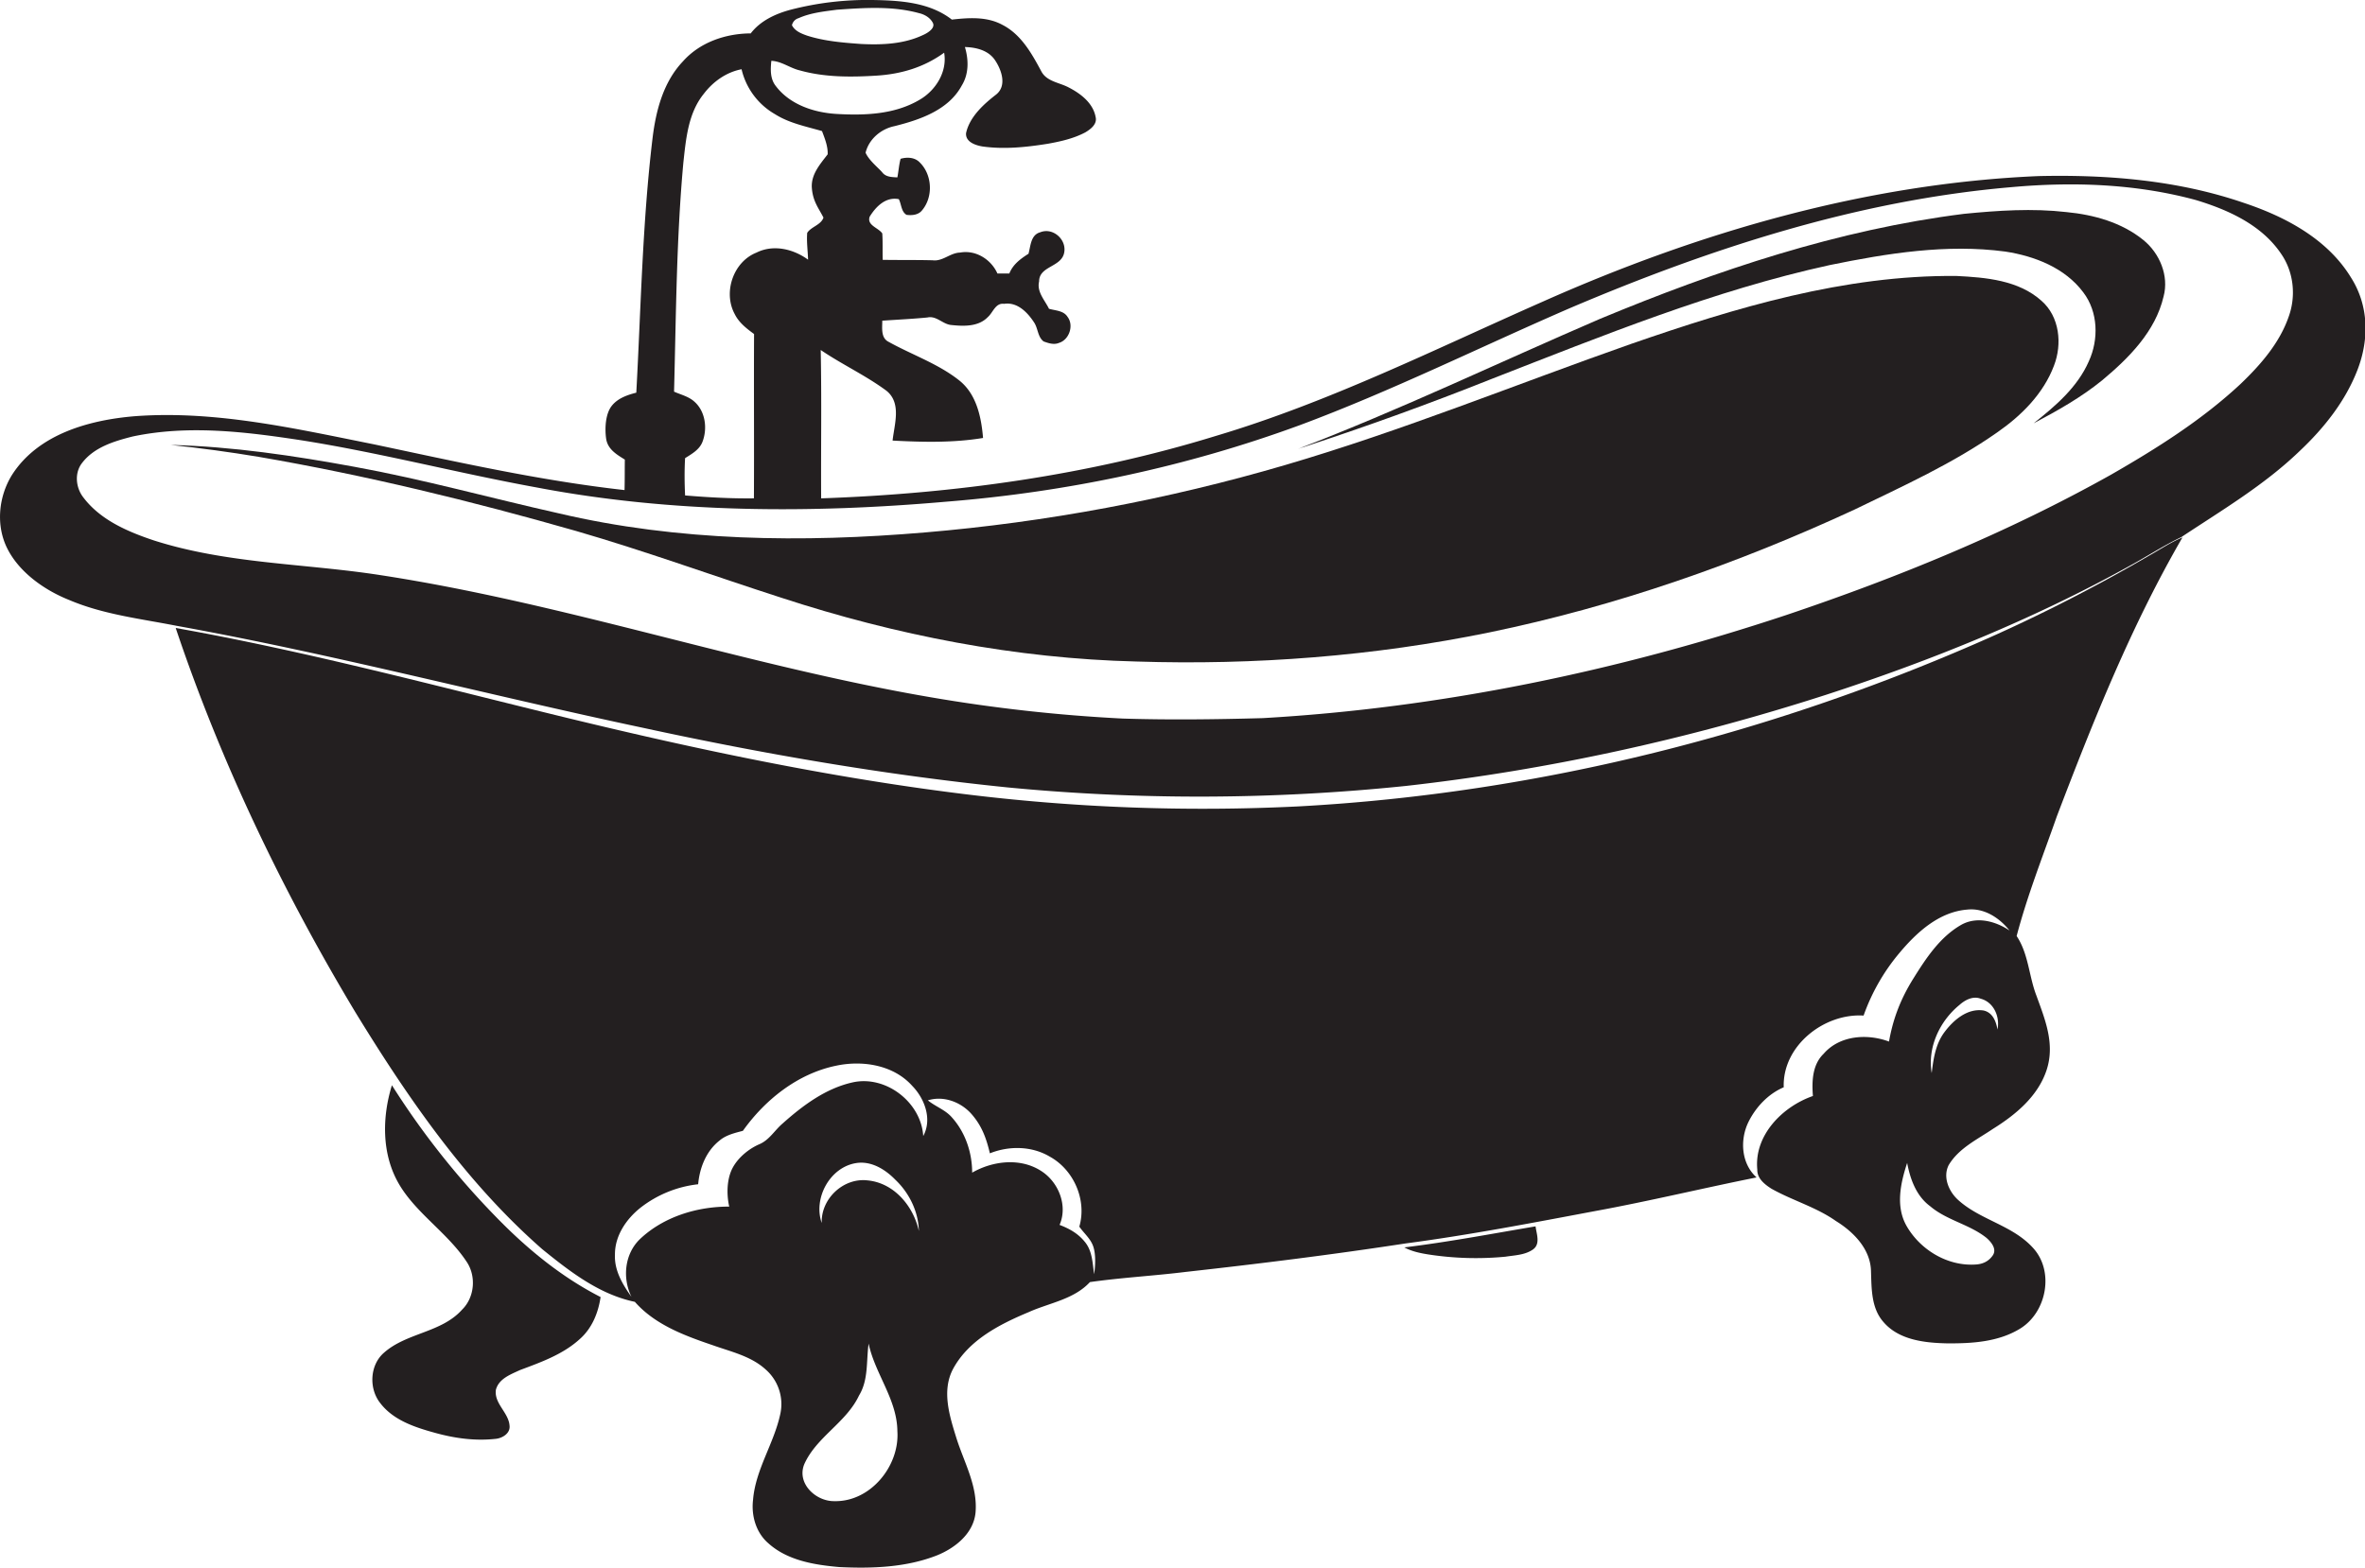
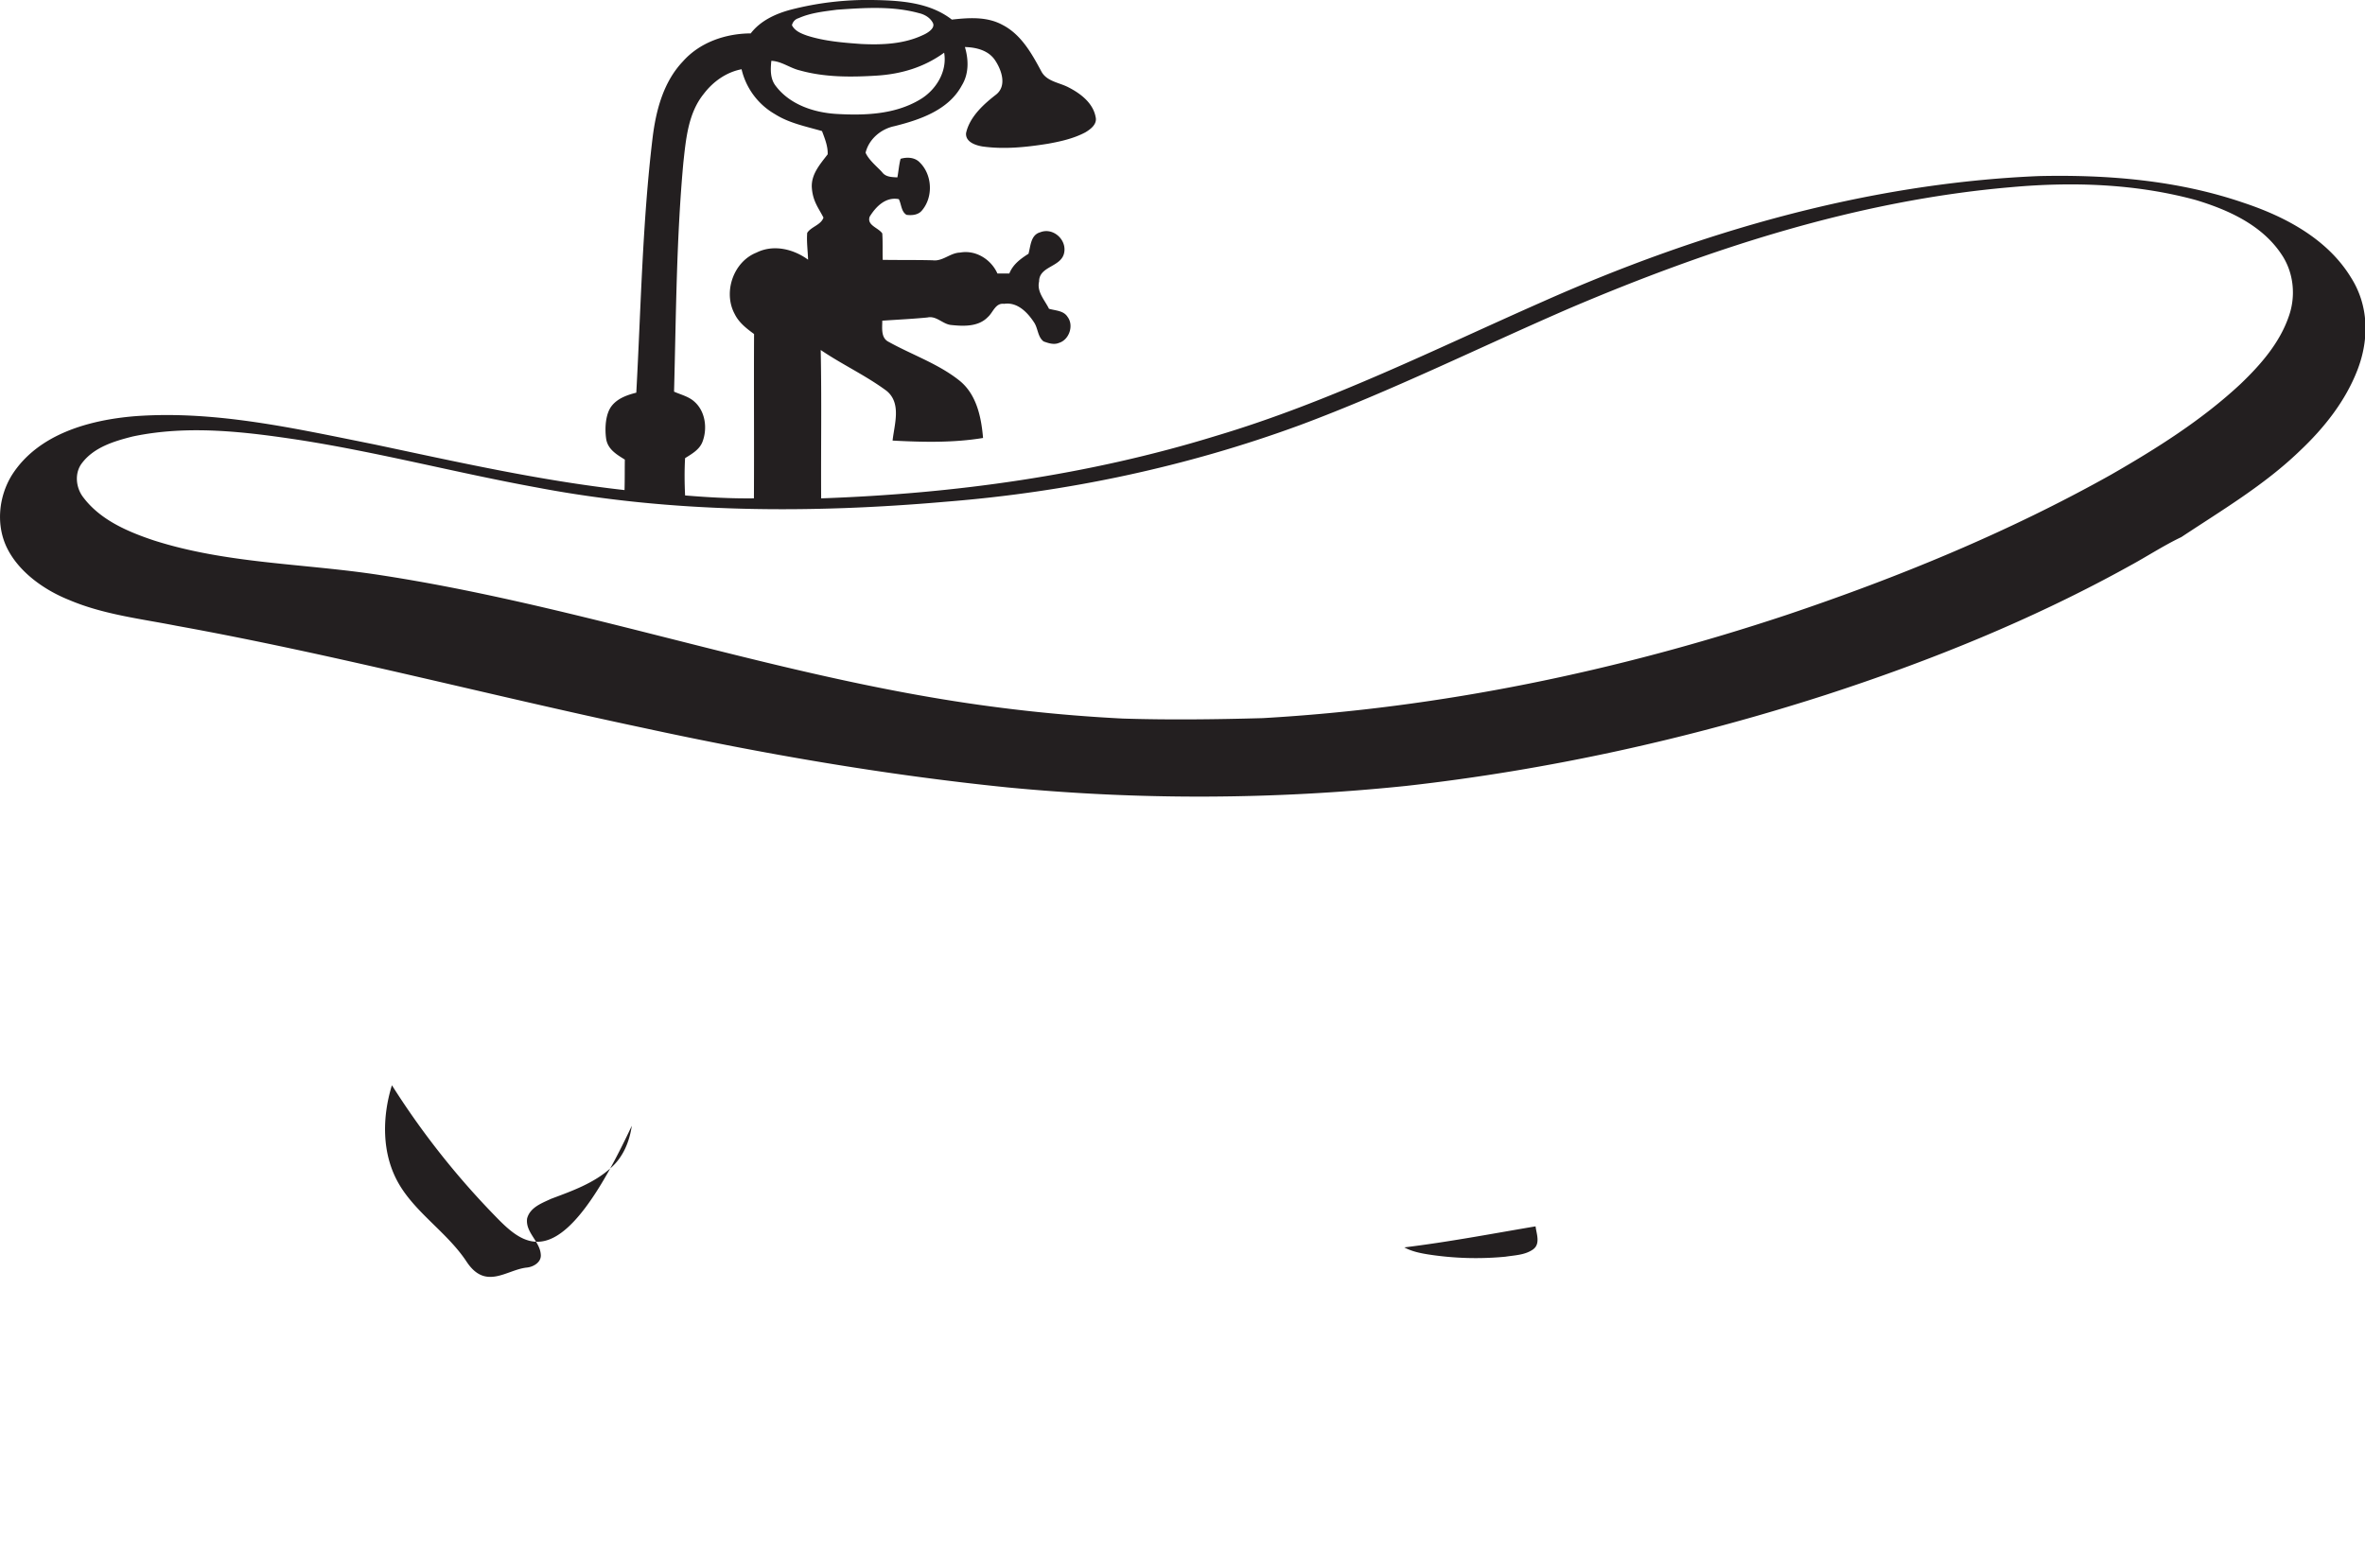
<svg xmlns="http://www.w3.org/2000/svg" id="Layer_1" data-name="Layer 1" viewBox="0 0 1628.7 1080">
  <title>biseeise_Bathtub_flat_black_logo_White_background_8c558fd0-d9d6-4264-9301-f49382ccae30</title>
  <path d="M1619,191.1c-16.2-26.5-45.1-41.8-73.6-51.3-45.3-15.6-93.7-19.6-141.4-18.5-118.4,5-234,38.6-341.8,86.6-74.1,32.7-147,69.2-224.9,92.4-88,27.1-179.9,39.8-271.8,43-0.2-34.1.4-68.2-.3-102.2,14.7,10,31,17.5,45.3,28.1,10.5,8.5,5.4,23.1,4.2,34.3,20.7,1.1,41.8,1.6,62.3-1.8-1.2-14.2-4.4-29.9-16.1-39.4-14.6-11.7-32.7-17.8-48.9-26.8-5.5-2.7-4.4-9.5-4.4-14.6,10.4-.7,20.8-1.2,31.1-2.2,6.3-1.4,10.6,4.8,16.6,5.2,8.5,0.9,18.6,1.2,25-5.5,3.6-3.1,5.2-9.9,11.2-9.1,9.2-1.4,16.2,6,20.7,12.9,2.7,4.1,2.4,9.9,6.5,13,3.3,1.2,7.1,2.5,10.6,1,7-2.1,10.4-12,5.9-17.9-2.7-4.4-8.4-4.3-12.8-5.6-2.9-6-8.5-11.6-6.8-18.8,0-10.5,14.6-9.8,17.1-19.1s-7.3-18.4-16.3-14.8c-6.6,1.8-6.6,9.4-8.1,14.8-5.5,3.5-10.7,7.3-13.2,13.6h-8.2c-4.4-9.8-15-16.4-25.8-14.4-6.8.2-11.9,6.2-18.8,5.3-11.5-.3-23-0.1-34.4-0.3-0.2-6.1.1-12.2-.3-18.2-2.7-4-10.7-5.5-8.7-11.5,4.3-7,11.1-13.9,20.1-12.1,1.8,3.5,1.6,8.6,5.3,10.8,3.7,0.5,8.1.1,10.6-3,7.9-9.2,7.2-24.6-1.5-33.1-3.4-3.6-8.8-3.8-13.2-2.5-1.1,4.2-1.4,8.6-2.2,12.8-3.7-.2-7.8-0.2-10.3-3.3s-9.2-8.2-11.6-13.7c2.3-9.4,10.6-16.4,19.9-18.3,17.6-4.4,37.3-11.1,46.4-28.1,4.9-8,4.7-17.7,2.1-26.4,7.7,0.2,16.1,2.2,20.7,9s8.4,17.8.7,23.8-18.1,14.9-20.6,26.5c-0.5,6.1,6.5,8.4,11.3,9.2,15,2.1,30.3.5,45.2-1.9,8.8-1.6,17.7-3.6,25.6-7.8,3.7-2.2,8.4-5.7,7.1-10.7-1.8-9.6-10.4-16.1-18.6-20.3-6.4-3.4-15.1-4-18.8-11.1-6.6-12.3-13.9-25.4-26.8-32-10.7-5.8-23.2-4.9-34.8-3.6C640.1,1.5,619.6.3,600.8,0a211.2,211.2,0,0,0-56.7,6.8c-10.3,2.8-20.5,7.6-27.1,16.2-17.3.1-35,6.1-46.7,19.3-13.5,14.2-18.6,33.9-20.9,52.8-7,58.2-8,116.9-11.2,175.4-6.3,1.6-12.9,3.9-17,9.2s-4.8,14.8-3.8,22.3,7.3,11.1,12.9,14.6c-0.1,7,0,14-.2,21-58.2-6.5-115.3-19.4-172.5-31.5-54.1-10.8-109-23.5-164.6-19.4C61.4,289.3,26.3,299,8.3,327.1c-9.4,15.1-11.3,35.1-3.1,51.1s25.1,28.2,42.4,35.1c23.5,10,49.1,12.9,74,17.8,107.8,19.5,213.8,47.5,320.9,70.2,82.9,18,166.7,32.5,251.1,41.1a1379.7,1379.7,0,0,0,274.7-1c98.1-11,195-32.4,289-62.7,72.3-23.5,143.2-52.2,209.7-89.1,11.8-6.4,23-13.8,35.2-19.6,27.9-18.5,57.1-35.8,81.4-59.2,16.8-15.8,31.7-34.5,40-56.2S1631,209.9,1619,191.1ZM550,12.5c8.3-3.7,17.4-4.6,26.3-5.8C595.1,5.4,614.3,4,632.7,9c4,0.9,7.8,3.1,9.7,6.7s-3.4,7-6.9,8.5c-13.2,6.2-28.1,6.8-42.4,6.1-12.5-.9-25.1-1.9-37.1-5.7-4-1.4-8.5-3.1-10.6-7.2A6.5,6.5,0,0,1,550,12.5ZM531.2,41.9c7.1,0.3,12.8,5,19.6,6.6,17.1,4.8,35.2,4.7,52.8,3.6s33.1-6,46.6-15.8c2.3,13.2-5.9,26.2-17.2,32.6-17.1,10-37.6,10.7-56.8,9.6-15.6-.9-32.2-6.4-41.9-19.2C530.3,54.3,530.6,47.8,531.2,41.9Zm-60.6,70.2c1.8-16.4,3.3-34.2,14.1-47.5,6.4-8.4,15.5-14.9,26-16.9a48.3,48.3,0,0,0,23.1,31c9.8,6.2,21.3,8.4,32.3,11.6,1.9,5.1,4.1,10.4,3.9,16-5.2,6.8-11.6,13.9-10.9,23.2s4.7,13.9,8,20.4c-1.7,5.1-8.4,6.2-11.2,10.5-0.5,6.1.4,12.3,0.6,18.5-10.1-7.4-23.9-10.7-35.5-4.9-16,6.3-23.1,27.3-15.1,42.2,2.9,6,8.2,10.1,13.4,13.9-0.2,37.7.1,75.5-.1,113.2-15.9.2-31.7-.7-47.4-2-0.4-8.6-.5-17.2,0-25.7,4.6-2.9,9.9-5.8,12-11.3,3.5-9.2,2-21-5.7-27.7-3.9-3.5-9.2-4.7-13.9-6.8C465.6,217.2,465.8,164.5,470.6,112.1ZM1576.2,218c-6.3,18.3-19.4,33.3-33.2,46.5-26.7,24.9-57.7,44.4-89.2,62.5-71,39.8-146.7,70.8-223.7,96.7-116.5,38.7-237.8,64-360.5,71-32.1.9-64.3,1.3-96.4,0.3a1109.6,1109.6,0,0,1-132.4-14.7C513,458.4,389.7,415.7,261.4,396.1c-51.9-8-105.3-7.7-155.7-23.9-17.9-6-36.5-14-48.2-29.4-5.4-6.8-6.4-17.2-.8-24.1,8.3-10.7,22-14.8,34.6-18,38.2-8.1,77.5-3.3,115.6,2.5,54.7,8.6,108.3,22.7,162.7,32.6,92.9,17.7,188.2,18,282.1,9.8,83-6.6,165.3-24,243.4-52.7,63.4-23.6,124.1-53.8,186.2-80.7,96.6-41.1,198-74.1,303.1-83.2,42.6-3.9,86.3-2.5,127.8,8.8,22.2,6.7,45.3,17.1,58.7,37C1579.6,187.3,1581.3,203.8,1576.2,218Z" fill="#231f20" />
  <path d="M967.1,859.3c5,2.7,10.6,3.9,16.2,4.8a214,214,0,0,0,53.5,1.6c6.3-1,13.3-1.1,18.8-4.9s2.5-10.8,1.9-16C1027.4,849.9,997.4,855.6,967.1,859.3Z" fill="#231f20" />
-   <path d="M341.2,837.9a551.4,551.4,0,0,1-71.3-90.3c-6.8,22-7.1,47.2,4.6,67.6s33.6,33.9,46.8,53.9c6.8,10,5.6,24.6-3.1,33.1-14.2,15.9-38.1,15.8-53.7,29.6-9.9,8.5-10.6,24.8-2.6,34.8,9.1,11.9,24.1,16.7,37.9,20.5s27.5,5.6,41.4,4.1c4.7-.4,10.4-3.8,9.7-9.2-0.7-9-10.7-15.1-9.4-24.6,2-7.7,10.2-10.6,16.6-13.6,14.4-5.4,29.4-10.7,41-21.2,8.5-7.4,12.9-18.1,14.5-29.1C386.4,879.6,362.5,859.9,341.2,837.9Z" fill="#231f20" />
-   <path d="M1476,165.3c-14.9-12.1-34.1-17.4-52.9-19.2-23.5-2.7-47.1-1.1-70.5,1.2-86.7,10.9-170.2,38.9-250.6,72.3-69.4,29.9-137.5,62.6-208.1,89.6q67.8-22,134.2-48.5c76-29.6,152-60.6,232-78.1,39.6-8.1,80.5-14.7,120.9-9.3,20.2,3.1,41.1,11.2,53.7,28.1,10.3,13.5,10.7,32.5,3.8,47.5-7.8,17.9-23.1,30.9-38,42.7,16.5-8.7,32.8-17.9,47.3-29.7,18.3-15.3,36.6-33.6,42.2-57.7C1493.8,190,1487.3,174.4,1476,165.3Z" fill="#231f20" />
-   <path d="M1374.6,437.2C1223.4,505,1060,546.5,894.3,555.5a1337.2,1337.2,0,0,1-232.8-8.8c-91.3-11.4-181.4-30.4-270.7-52.1S211.9,448.8,121,432.6c31.1,92.6,73.6,181.2,123.8,264.8,36.2,59.1,76.1,117.1,128.6,163.1,19,15.4,39.3,31.2,63.8,36.3,13.9,15.8,34.3,23.3,53.7,29.9,12.6,4.5,26.4,7.5,36.5,16.8a31.7,31.7,0,0,1,10,30.4c-4.3,20.4-17.1,38.3-18.8,59.3-1.3,10.8,2,22.5,10.4,29.8,13.2,12,31.8,15,48.9,16.5,22.7,1.1,46.2.3,67.5-8.1,12.5-5.1,24.9-15,26.4-29.2,1.7-18.3-7.9-34.8-13.2-51.7-4.7-15.1-10.2-32.4-2.3-47.4,10.7-19.9,32-30.8,52.1-39.2,14.2-6.4,31.1-8.7,42.2-20.7,21.8-3.1,44-4.3,65.9-7,50.5-5.6,101-11.9,151.3-19.6,44-5.8,87.5-14.2,131.1-22.4,37.1-6.8,73.8-15.7,110.8-23.1-10.7-9.6-11.6-26.1-5.5-38.4,5.1-10.2,13.6-19.2,24.2-23.7-1-28.5,27.7-51.1,55-49.4a138.6,138.6,0,0,1,24.4-42.8c12-14.4,27.4-28.6,46.9-30.2,11.6-1.3,22.2,5.6,29.2,14.4-9.6-6.4-22.4-9.9-33.1-4-14.8,8.4-24.4,23.1-33.2,37.2s-14,27.9-16.7,43.3c-15-5.6-34-4.3-45,8.4-7.8,7.5-8.2,18.9-7.4,29.1-21,7.3-40.6,27.1-38.3,50.7-0.2,6.1,5.2,10.3,9.8,13.2,14.4,8.1,30.7,12.6,44.3,22.2,12.2,7.5,23.9,19.4,24.2,34.6,0.4,11.9.1,25.3,8.5,34.9,10.7,12.6,28.7,14.5,44.2,14.8,17.1,0.1,35.4-1,50.4-10.4,17.8-11.3,23.1-38.8,8.9-54.9s-36.6-19.5-52-33.5c-6.4-5.8-10.7-15.7-6.5-24,6.9-11.6,19.6-17.6,30.4-24.9,15.6-9.7,31-22.4,37-40.5s-1.1-35.1-7-51.4c-5.2-13.5-5.4-28.7-13.6-41,7.4-28.1,18.1-55.1,27.7-82.5,25-65.6,51.2-131.2,86.5-192.1-8.2,3.4-15.5,8.4-23.2,12.7A1145,1145,0,0,1,1374.6,437.2ZM574.4,1034.1c-12.7.1-25.9-12.3-20.5-25.5,8.4-18.8,28.9-28.6,37.7-47.3,6.6-10.8,4.9-23.7,6.6-35.7,4.4,20.8,19.6,38.4,19.8,60.3C619.6,1009.9,599.4,1034.8,574.4,1034.1Zm22.7-221c-16.5-1.7-31.8,12.8-31.2,29.4-6-17,5.6-38.5,23.8-41.3,10.4-1.6,20,4.4,26.9,11.5,9.6,9.1,15.9,22,16.2,35.3C629,830.7,615.5,814.6,597,813.1Zm38.7-30.6c-1.5-23.2-25.7-41.9-48.5-36.9-18.6,4.1-34.4,15.9-48.4,28.4-5.4,4.6-9.1,11.3-15.9,14.2s-14.4,8.8-18.4,16.2-4.4,18-2.4,26.8c-22.1-.1-45.3,7-61.5,22.4-10.6,10.2-12.2,26.9-5.8,39.8-6.1-8.5-11.9-18.2-11.4-29.1-0.1-13.1,7.9-24.7,17.8-32.5a78.7,78.7,0,0,1,39.5-16c1-11.3,5.5-22.8,14.6-30,4.5-3.9,10.5-5.3,16.2-6.8,15.4-21.6,37.9-39.5,64.4-44.9,18.1-3.8,39.3-.5,52.2,13.9C636.8,756.8,642.1,771,635.8,782.6Zm117.7,95.2c-1.1-7.4-1.2-15.5-6-21.7s-11-9.6-17.8-12.2c5.8-13.3-.7-29.5-12.6-37.1-14.3-9.3-33.3-7.1-47.6,1.1,0-13.8-4.7-27.8-14-38.1-4.5-5.2-11.3-7.4-16.5-11.7,10.9-3.4,22.9,1.2,30.2,9.6s10.2,17.2,12.5,26.9c13.2-5.3,28.9-5.1,41.3,2.3,16.5,9.1,25.6,29.9,20.3,48.2,3.1,4.5,7.6,8.1,9.5,13.4S754.4,871.4,753.5,877.8Zm614.6-24.9c3.2,2.8,7.3,7.7,4.2,12.1s-7.4,6-12,6.2c-19.4,1.2-38.3-10.4-47.6-27.1-7.3-13.4-3.8-29.2.7-42.9,2.1,11.2,6.3,22.8,15.8,29.8C1340.7,840.7,1356.4,843.4,1368.1,852.8Zm7.5-143.6c-1-5.7-3.3-11.7-9.6-13.1-11.1-1.7-20.7,6.6-26.9,14.9s-7.6,18.4-8.8,28.2c-3-17.7,5.5-35.8,19.1-46.9,3.9-3.5,9.4-6.4,14.7-4.3C1373.1,690.4,1377.4,700.5,1375.6,709.2Z" fill="#231f20" />
-   <path d="M1405.9,207.2c-15.8-14.2-38.3-16.1-58.6-17.1-77.1-.7-151.9,21.8-224,46.8-79.4,27.9-157.5,59.8-238.4,83.5s-164.1,39.3-248.1,46.4-169.7,6.2-252.1-13.2c-46.9-10.5-93.2-23.4-140.4-32-41.9-7.7-84.1-14-126.7-15.1q30.4,3.2,60.5,8.2c73.8,12.7,146.7,30.5,218.7,51.1,47.6,13.8,94.2,30.8,141.4,46,78.9,25.8,161.4,41.9,244.5,43.9,81.5,2.6,163.3-3.7,243.2-20.1,86.7-17.9,170.8-47.3,251.1-84.5,33.6-16.3,67.9-31.8,98.5-53.3,16.6-11.5,31.8-26.7,39-45.9C1420.3,237,1418.4,218.1,1405.9,207.2Z" fill="#231f20" />
+   <path d="M341.2,837.9a551.4,551.4,0,0,1-71.3-90.3c-6.8,22-7.1,47.2,4.6,67.6s33.6,33.9,46.8,53.9s27.5,5.6,41.4,4.1c4.7-.4,10.4-3.8,9.7-9.2-0.7-9-10.7-15.1-9.4-24.6,2-7.7,10.2-10.6,16.6-13.6,14.4-5.4,29.4-10.7,41-21.2,8.5-7.4,12.9-18.1,14.5-29.1C386.4,879.6,362.5,859.9,341.2,837.9Z" fill="#231f20" />
</svg>